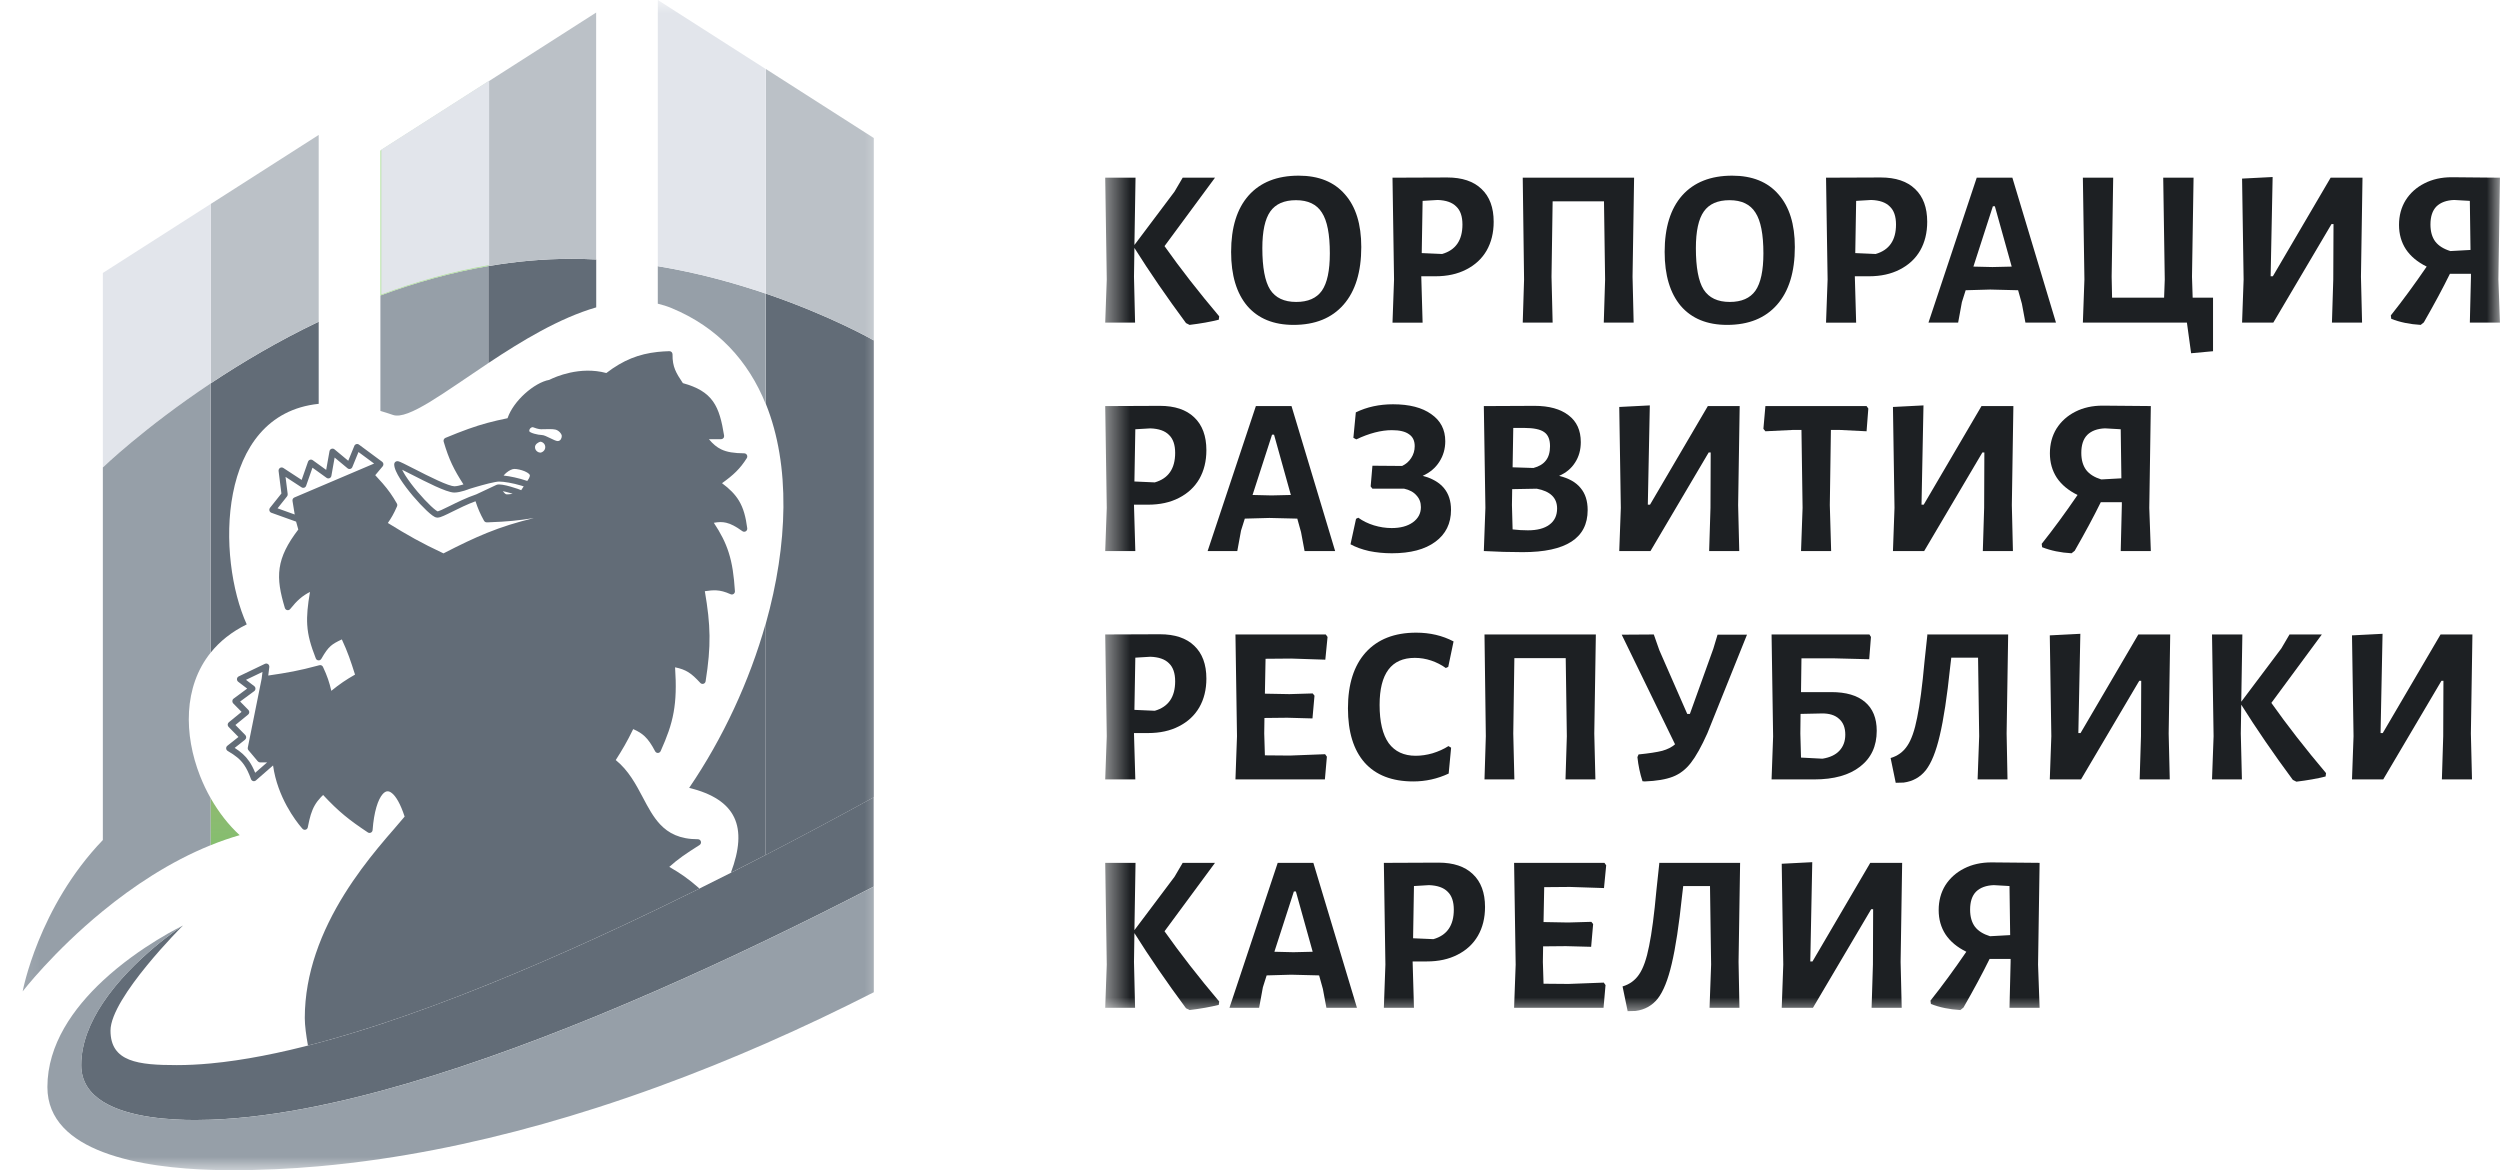
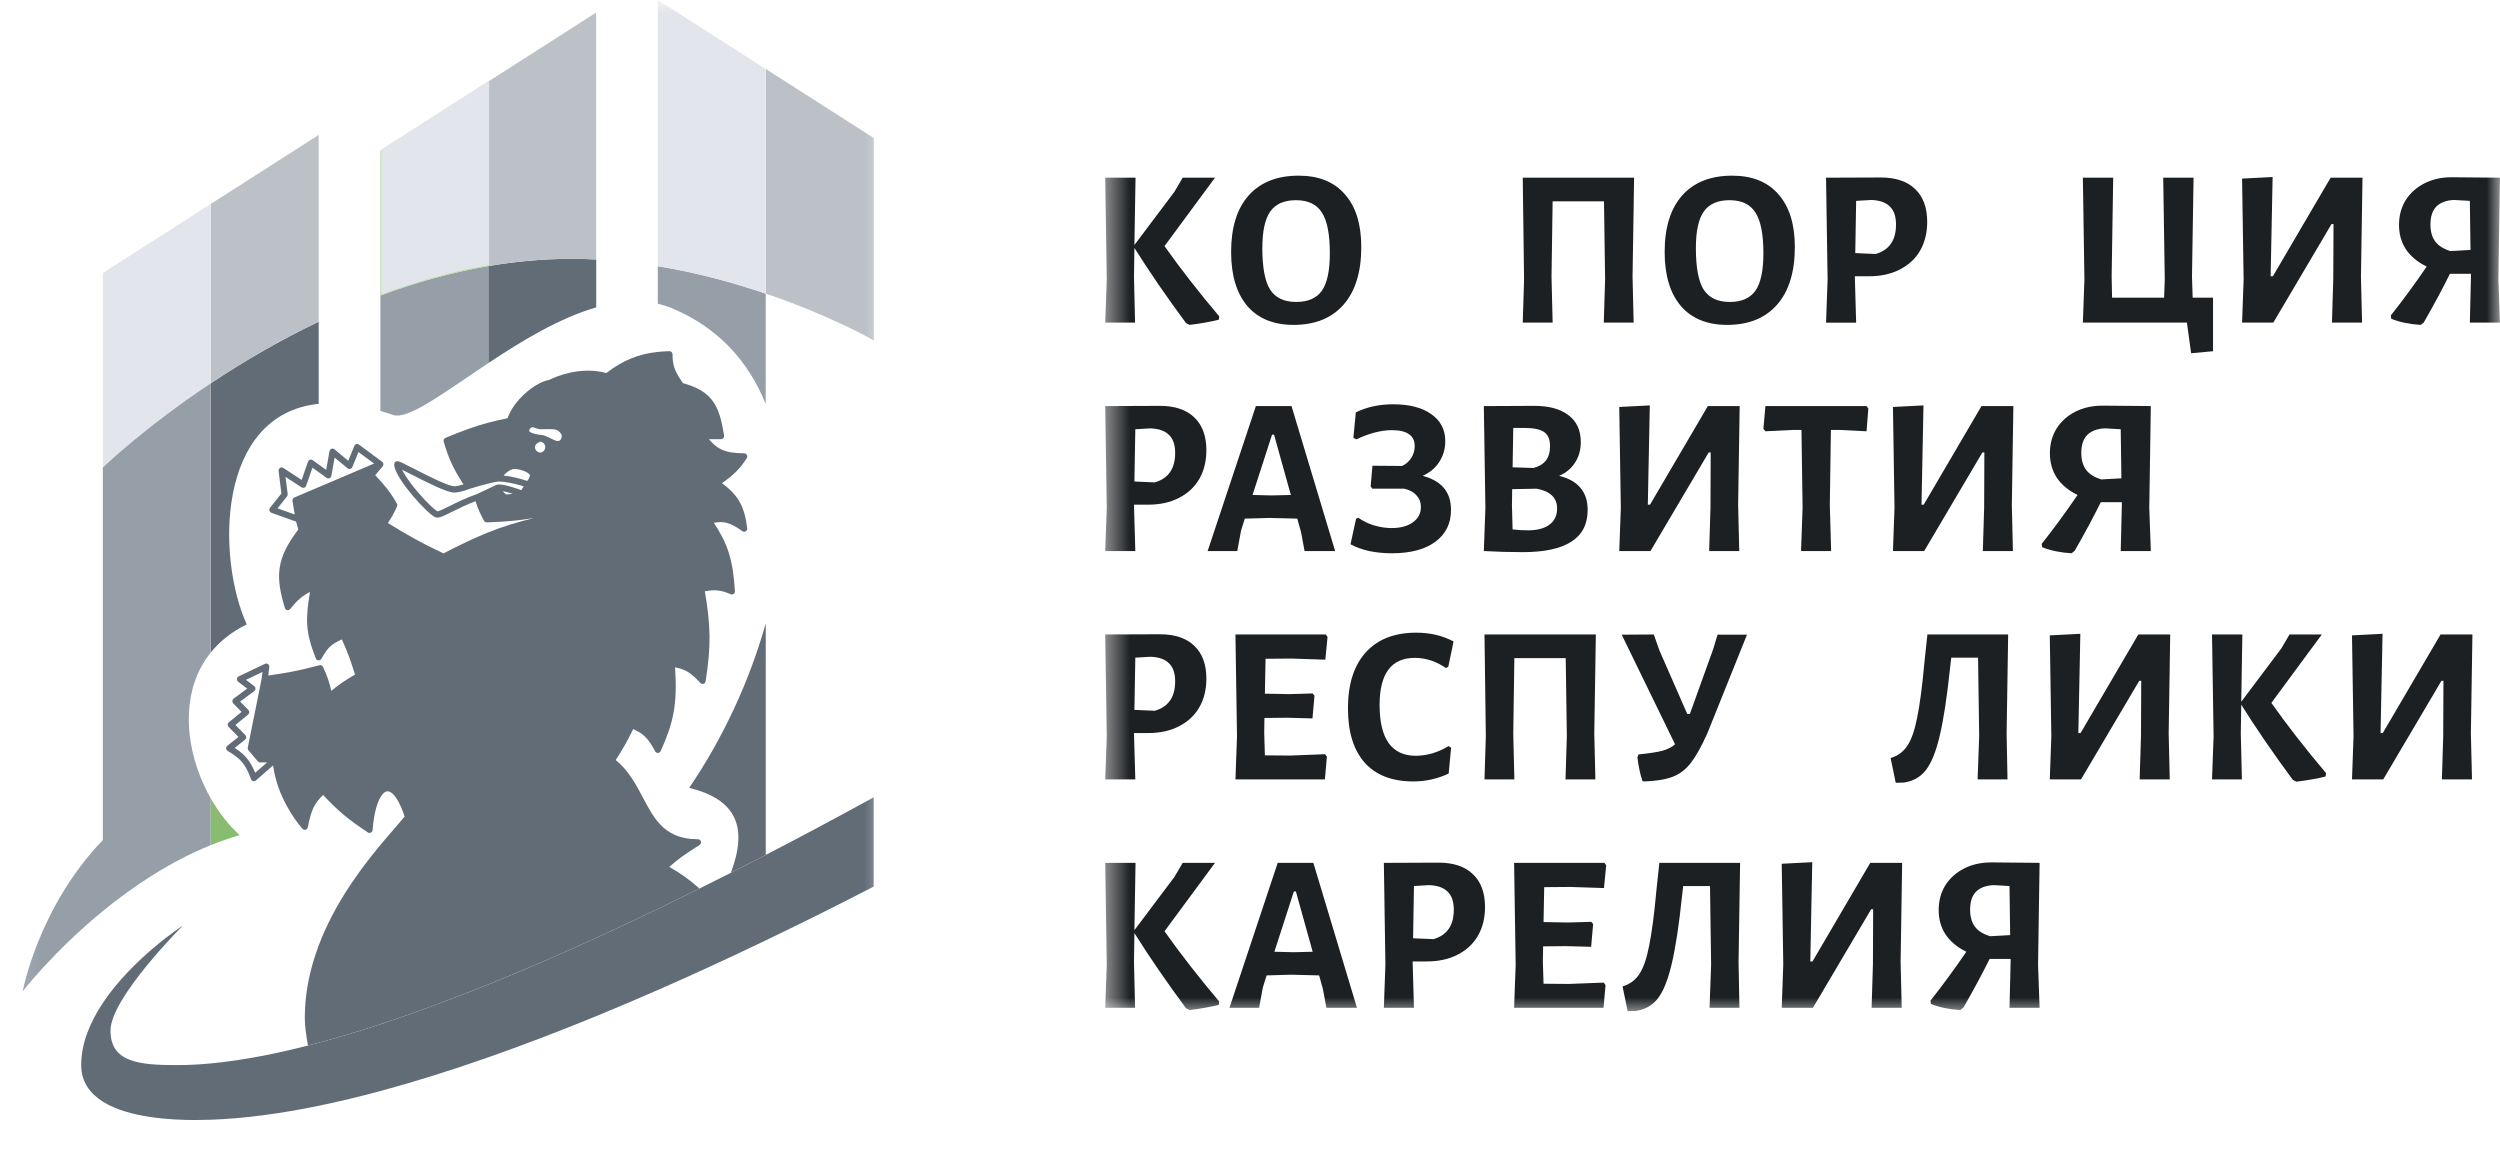
<svg xmlns="http://www.w3.org/2000/svg" width="94" height="44" viewBox="0 0 94 44" fill="none">
  <g clip-path="url(#clip0_578_1271)">
    <mask id="mask0_578_1271" style="mask-type:luminance" maskUnits="userSpaceOnUse" x="0" y="0" width="34" height="44">
      <path d="M33.5 0H0.145V44H33.5V0Z" fill="white" />
    </mask>
    <g mask="url(#mask0_578_1271)">
      <path d="M27.48 32.818C27.921 32.594 28.359 32.369 28.792 32.145V23.438C28.183 25.606 27.183 27.76 25.913 29.623C27.686 30.061 28.13 31.087 27.48 32.818Z" fill="#626C77" />
-       <path d="M28.797 32.145C30.214 31.411 31.578 30.68 32.855 29.979V12.799C32.855 12.799 31.246 11.874 28.797 11.04V15.19C29.728 17.5 29.626 20.482 28.797 23.437V32.145Z" fill="#626C77" />
      <path d="M25.244 11.582C26.995 12.303 28.143 13.584 28.791 15.191V11.04C27.606 10.636 26.224 10.254 24.733 10.008V11.419C24.906 11.46 25.077 11.513 25.244 11.582Z" fill="#969FA8" />
      <path d="M32.855 5.19L28.797 2.595V11.04C31.246 11.874 32.855 12.799 32.855 12.799V5.19Z" fill="#BBC1C7" />
      <path d="M28.791 2.595L24.733 0V10.008C26.224 10.254 27.606 10.636 28.791 11.04V2.595Z" fill="#E2E5EB" />
      <path d="M18.36 10.005V13.653C19.609 12.823 21.03 11.959 22.418 11.557V9.756C22.111 9.74 21.802 9.732 21.49 9.732C20.426 9.732 19.38 9.83 18.36 10.005Z" fill="#626C77" />
      <path d="M14.303 11.11V15.451C14.457 15.496 14.615 15.546 14.777 15.602C15.343 15.798 16.699 14.757 18.361 13.653V10.004C16.948 10.246 15.587 10.634 14.303 11.11Z" fill="#969FA8" />
      <path d="M22.415 0.472L18.357 3.067V10.005C19.377 9.83 20.423 9.732 21.487 9.732C21.799 9.732 22.108 9.74 22.415 9.755V0.472Z" fill="#BBC1C7" />
      <path d="M18.361 3.067L14.303 5.662V11.11C15.587 10.634 16.948 10.246 18.361 10.005V3.067Z" fill="#AEDF98" />
      <path d="M18.392 3.032L14.335 5.627V11.075C15.619 10.599 16.98 10.211 18.392 9.969V3.032Z" fill="#E2E5EB" />
      <path d="M7.925 24.535C8.26 24.119 8.705 23.758 9.277 23.477C8.15 20.999 8.121 15.585 11.983 15.184V12.095C10.458 12.823 9.087 13.638 7.925 14.412V24.535Z" fill="#626C77" />
      <path d="M11.983 5.073L7.925 7.668V14.412C9.087 13.638 10.458 12.824 11.983 12.095V5.073Z" fill="#BBC1C7" />
      <path d="M7.925 7.667L3.867 10.263V17.576C3.867 17.576 5.404 16.09 7.925 14.412V7.667Z" fill="#E2E5EB" />
      <path d="M7.924 31.778C6.375 32.404 4.991 33.336 3.867 34.256C2.001 35.783 0.852 37.276 0.852 37.276C0.852 37.276 1.436 34.115 3.867 31.585V17.577C3.867 17.577 5.404 16.091 7.924 14.412V24.535C6.89 25.82 6.913 27.625 7.522 29.176C7.636 29.467 7.772 29.75 7.924 30.018V31.778Z" fill="#969FA8" />
      <path d="M7.925 30.018V31.778C8.279 31.635 8.641 31.509 9.011 31.402C8.597 31.022 8.227 30.547 7.925 30.018Z" fill="url(#paint0_linear_578_1271)" />
      <path d="M4.155 38.751C4.155 39.93 5.198 40.048 6.647 40.048C7.054 40.048 7.48 40.027 7.923 39.985C9.157 39.869 10.524 39.599 11.981 39.208C12.732 39.006 13.507 38.773 14.3 38.512C15.612 38.08 16.974 37.574 18.358 37.016C19.698 36.474 21.059 35.884 22.416 35.264C23.191 34.91 23.966 34.545 24.734 34.175C25.661 33.729 26.579 33.275 27.48 32.818C27.922 32.594 28.36 32.369 28.792 32.145C30.209 31.411 31.573 30.68 32.85 29.979V33.335C31.575 33.994 30.212 34.677 28.792 35.358C27.479 35.989 26.118 36.618 24.734 37.224C23.967 37.56 23.192 37.889 22.416 38.208C21.063 38.762 19.703 39.285 18.358 39.756C16.981 40.239 15.62 40.668 14.3 41.024C13.511 41.236 12.736 41.422 11.981 41.578C10.546 41.873 9.181 42.058 7.923 42.102C7.727 42.109 7.534 42.113 7.343 42.113C6.453 42.113 4.839 42.034 3.865 41.42C3.38 41.114 3.053 40.676 3.053 40.048C3.053 39.225 3.39 38.428 3.865 37.714C4.988 36.024 6.879 34.799 6.879 34.799C6.879 34.799 4.155 37.512 4.155 38.751Z" fill="#626C77" />
-       <path d="M18.362 42.794C19.743 42.465 21.099 42.081 22.42 41.657C23.206 41.405 23.98 41.139 24.739 40.862C26.147 40.348 27.505 39.798 28.797 39.232C30.237 38.6 31.596 37.95 32.855 37.308V33.335C31.579 33.994 30.216 34.677 28.797 35.358C27.483 35.989 26.122 36.618 24.739 37.224C23.971 37.56 23.197 37.889 22.42 38.208C21.067 38.762 19.707 39.285 18.362 39.757C16.985 40.239 15.624 40.668 14.304 41.024C13.515 41.236 12.74 41.422 11.985 41.578C10.55 41.873 9.185 42.058 7.927 42.102C7.731 42.109 7.538 42.113 7.347 42.113C6.457 42.113 4.843 42.034 3.869 41.42C3.384 41.114 3.057 40.676 3.057 40.048C3.057 39.225 3.395 38.428 3.869 37.714C4.992 36.024 6.884 34.799 6.884 34.799C6.884 34.799 5.279 35.56 3.869 36.873C2.766 37.901 1.782 39.268 1.782 40.874C1.782 42.115 2.685 42.865 3.869 43.317C5.155 43.809 6.773 43.95 7.927 43.987C8.236 43.998 8.512 44 8.739 44C9.823 44 10.906 43.949 11.985 43.853C12.761 43.784 13.535 43.692 14.304 43.579C15.673 43.378 17.029 43.112 18.362 42.794Z" fill="#969FA8" />
      <path fill-rule="evenodd" clip-rule="evenodd" d="M11.982 39.207C12.733 39.005 13.508 38.772 14.3 38.511C15.613 38.08 16.975 37.574 18.358 37.015C19.699 36.474 21.06 35.883 22.416 35.264C23.192 34.909 23.967 34.545 24.735 34.175C25.222 33.941 25.706 33.704 26.187 33.466L26.291 33.414C26.284 33.4 26.275 33.387 26.263 33.376C25.877 33.039 25.588 32.839 25.165 32.594C25.5 32.295 25.784 32.099 26.303 31.773C26.347 31.745 26.368 31.691 26.354 31.64C26.34 31.59 26.294 31.555 26.242 31.555C25.551 31.555 25.131 31.326 24.819 30.994C24.56 30.717 24.372 30.365 24.172 29.986L24.167 29.976C23.91 29.491 23.632 28.966 23.152 28.578C23.407 28.178 23.573 27.897 23.808 27.414C23.991 27.494 24.126 27.577 24.242 27.687C24.379 27.816 24.496 27.988 24.633 28.248C24.654 28.288 24.695 28.312 24.739 28.311C24.783 28.309 24.822 28.282 24.841 28.241C25.075 27.717 25.24 27.281 25.329 26.779C25.413 26.311 25.43 25.79 25.383 25.091C25.593 25.133 25.742 25.191 25.87 25.268C26.027 25.363 26.159 25.492 26.332 25.678C26.362 25.711 26.408 25.723 26.45 25.71C26.493 25.697 26.524 25.661 26.531 25.616C26.743 24.278 26.721 23.511 26.502 22.229C26.672 22.204 26.807 22.19 26.939 22.198C27.097 22.207 27.257 22.247 27.471 22.343C27.508 22.36 27.551 22.356 27.584 22.332C27.617 22.308 27.636 22.269 27.633 22.228C27.595 21.643 27.533 21.195 27.399 20.776C27.28 20.401 27.104 20.054 26.84 19.657C27.02 19.622 27.166 19.622 27.305 19.655C27.486 19.697 27.669 19.797 27.915 19.973C27.953 20 28.002 20.001 28.042 19.977C28.081 19.953 28.103 19.907 28.096 19.86C28.04 19.435 27.955 19.111 27.786 18.829C27.639 18.585 27.434 18.38 27.148 18.168C27.578 17.859 27.824 17.63 28.079 17.227C28.102 17.191 28.104 17.145 28.084 17.107C28.064 17.069 28.025 17.046 27.983 17.045C27.596 17.041 27.334 17 27.118 16.896C26.954 16.818 26.809 16.698 26.655 16.514H27.112C27.146 16.514 27.178 16.499 27.2 16.473C27.223 16.446 27.232 16.411 27.226 16.377C27.138 15.837 27.038 15.414 26.806 15.089C26.575 14.766 26.225 14.557 25.676 14.406C25.543 14.208 25.448 14.058 25.384 13.901C25.318 13.739 25.284 13.566 25.287 13.323C25.287 13.291 25.274 13.26 25.252 13.237C25.229 13.215 25.199 13.203 25.167 13.204C25.014 13.208 24.866 13.218 24.723 13.233C24.023 13.31 23.439 13.534 22.798 14.026C22.674 13.992 22.55 13.969 22.43 13.955C21.944 13.898 21.496 13.983 21.171 14.08C21.009 14.129 20.876 14.181 20.783 14.222C20.737 14.242 20.7 14.259 20.675 14.272C20.666 14.276 20.659 14.28 20.653 14.283C20.369 14.333 20.027 14.536 19.735 14.801C19.454 15.056 19.2 15.384 19.083 15.725C18.807 15.782 18.565 15.837 18.328 15.901C17.856 16.029 17.407 16.191 16.749 16.464C16.694 16.487 16.665 16.549 16.682 16.607C16.882 17.285 17.068 17.658 17.426 18.213C17.414 18.217 17.401 18.221 17.388 18.225C17.285 18.256 17.168 18.284 17.083 18.284C17.04 18.284 16.961 18.266 16.846 18.225C16.735 18.186 16.603 18.131 16.46 18.065C16.173 17.935 15.85 17.77 15.577 17.63L15.576 17.63C15.425 17.552 15.288 17.482 15.184 17.432C15.132 17.407 15.086 17.385 15.05 17.37C15.031 17.363 15.014 17.356 14.998 17.351C14.986 17.347 14.963 17.34 14.938 17.34C14.874 17.34 14.822 17.393 14.822 17.458C14.822 17.539 14.85 17.629 14.889 17.716C14.928 17.806 14.983 17.905 15.047 18.007C15.177 18.211 15.349 18.437 15.527 18.648C15.705 18.858 15.89 19.055 16.045 19.201C16.122 19.273 16.194 19.335 16.254 19.379C16.285 19.401 16.314 19.42 16.343 19.435C16.367 19.447 16.404 19.463 16.445 19.463C16.484 19.463 16.524 19.453 16.561 19.442C16.599 19.43 16.641 19.413 16.686 19.393C16.776 19.354 16.886 19.299 17.007 19.239L17.009 19.238C17.257 19.115 17.56 18.965 17.879 18.847C17.975 19.136 18.051 19.312 18.199 19.58C18.221 19.619 18.261 19.642 18.304 19.64L18.362 19.639C19.085 19.614 19.479 19.572 20.056 19.481L20.056 19.484C19.407 19.644 18.884 19.805 18.315 20.035C17.834 20.23 17.322 20.473 16.675 20.807C15.828 20.409 15.35 20.137 14.583 19.664C14.715 19.473 14.804 19.323 14.928 19.04C14.943 19.005 14.941 18.965 14.923 18.933C14.757 18.64 14.606 18.427 14.387 18.174C14.305 18.079 14.214 17.979 14.109 17.867L14.388 17.535C14.409 17.51 14.419 17.477 14.416 17.444C14.412 17.412 14.395 17.382 14.369 17.363L13.497 16.717C13.468 16.696 13.431 16.689 13.397 16.699C13.363 16.709 13.335 16.734 13.322 16.767L13.094 17.325L12.577 16.895C12.545 16.868 12.502 16.861 12.463 16.875C12.425 16.89 12.396 16.924 12.389 16.965L12.264 17.668L11.759 17.303C11.729 17.282 11.691 17.275 11.657 17.287C11.622 17.298 11.595 17.325 11.582 17.359L11.342 18.045L10.653 17.595C10.615 17.57 10.566 17.57 10.528 17.594C10.49 17.619 10.47 17.663 10.475 17.709L10.581 18.555L10.152 19.094C10.129 19.124 10.121 19.164 10.131 19.201C10.141 19.238 10.168 19.267 10.204 19.28L11.133 19.613L11.216 19.91C10.799 20.456 10.581 20.901 10.515 21.358C10.447 21.825 10.54 22.289 10.711 22.86C10.724 22.901 10.758 22.933 10.8 22.941C10.842 22.949 10.885 22.933 10.912 22.899C11.167 22.579 11.373 22.399 11.655 22.257C11.569 22.765 11.53 23.142 11.552 23.494C11.577 23.899 11.682 24.264 11.874 24.756C11.89 24.798 11.928 24.827 11.973 24.83C12.017 24.834 12.059 24.811 12.082 24.772C12.227 24.52 12.322 24.387 12.437 24.287C12.537 24.2 12.658 24.133 12.853 24.042C13.077 24.523 13.182 24.84 13.349 25.365C13.011 25.558 12.777 25.715 12.458 25.975C12.382 25.651 12.307 25.423 12.144 25.075C12.12 25.024 12.064 24.997 12.01 25.012L11.985 25.018L11.952 25.027C11.248 25.217 10.806 25.296 10.086 25.4L10.126 25.081C10.131 25.039 10.113 24.996 10.079 24.971C10.044 24.946 9.999 24.942 9.961 24.96L8.976 25.432C8.939 25.449 8.914 25.485 8.91 25.526C8.906 25.568 8.923 25.608 8.955 25.633L9.294 25.891L8.783 26.269C8.755 26.289 8.738 26.321 8.736 26.355C8.733 26.389 8.745 26.423 8.769 26.448L9.083 26.767L8.605 27.157C8.579 27.178 8.563 27.209 8.561 27.242C8.56 27.276 8.572 27.309 8.595 27.332L8.966 27.71L8.548 28.041C8.518 28.065 8.501 28.103 8.504 28.142C8.506 28.181 8.528 28.216 8.562 28.236C8.853 28.406 9.034 28.55 9.179 28.76C9.273 28.896 9.354 29.065 9.438 29.295C9.451 29.331 9.481 29.359 9.518 29.369C9.554 29.378 9.593 29.369 9.622 29.344L10.267 28.781C10.433 29.98 11.127 30.872 11.322 31.102C11.338 31.122 11.351 31.137 11.361 31.147C11.365 31.152 11.369 31.156 11.371 31.159L11.374 31.162L11.375 31.163C11.405 31.196 11.45 31.208 11.492 31.196C11.534 31.184 11.565 31.149 11.574 31.105C11.577 31.086 11.581 31.067 11.585 31.048C11.617 30.888 11.649 30.751 11.686 30.63C11.767 30.371 11.874 30.178 12.065 29.975C12.091 29.948 12.119 29.92 12.149 29.891C12.738 30.523 13.13 30.833 13.831 31.299C13.866 31.322 13.909 31.325 13.946 31.306C13.983 31.288 14.007 31.251 14.01 31.209C14.035 30.868 14.085 30.579 14.152 30.35C14.219 30.12 14.302 29.957 14.387 29.86C14.45 29.788 14.508 29.759 14.558 29.753C14.606 29.748 14.666 29.764 14.74 29.825C14.889 29.946 15.057 30.223 15.214 30.704C15.121 30.818 14.999 30.959 14.853 31.127L14.853 31.128C14.668 31.34 14.448 31.593 14.211 31.882C13.417 32.85 12.421 34.225 11.872 35.862C11.619 36.616 11.46 37.426 11.46 38.278C11.46 38.56 11.514 38.948 11.578 39.305C11.579 39.307 11.579 39.31 11.58 39.313L11.692 39.283C11.788 39.258 11.885 39.233 11.982 39.207ZM9.869 25.265L9.838 25.519L9.317 28.11C9.31 28.146 9.32 28.183 9.343 28.21L9.691 28.623C9.713 28.649 9.745 28.665 9.779 28.665H10.045L9.595 29.057C9.526 28.888 9.453 28.747 9.369 28.625C9.225 28.416 9.053 28.267 8.824 28.121L9.212 27.814C9.238 27.793 9.255 27.762 9.257 27.728C9.259 27.694 9.246 27.661 9.223 27.637L8.851 27.259L9.329 26.869C9.355 26.848 9.371 26.817 9.373 26.784C9.375 26.75 9.362 26.717 9.339 26.694L9.029 26.378L9.557 25.988C9.587 25.966 9.604 25.931 9.605 25.893C9.605 25.856 9.588 25.82 9.558 25.798L9.249 25.562L9.869 25.265ZM10.998 18.834L11.081 19.345L10.436 19.113L10.792 18.665C10.812 18.64 10.821 18.608 10.817 18.576L10.736 17.93L11.339 18.324C11.369 18.343 11.406 18.348 11.439 18.337C11.473 18.325 11.499 18.298 11.511 18.264L11.749 17.585L12.279 17.967C12.312 17.991 12.353 17.995 12.39 17.98C12.427 17.965 12.453 17.932 12.46 17.892L12.582 17.204L13.068 17.608C13.096 17.632 13.134 17.64 13.169 17.631C13.205 17.622 13.234 17.597 13.248 17.562L13.479 16.996L14.066 17.43L11.067 18.706C11.018 18.727 10.989 18.78 10.998 18.834ZM19.886 17.991C19.911 17.945 19.924 17.905 19.924 17.871C19.924 17.865 19.92 17.845 19.885 17.813C19.851 17.782 19.798 17.75 19.731 17.721C19.597 17.664 19.436 17.632 19.338 17.632C19.262 17.632 19.145 17.686 19.038 17.776C18.998 17.81 18.963 17.846 18.936 17.881C19.181 17.906 19.51 17.977 19.796 18.074C19.805 18.078 19.815 18.081 19.825 18.084C19.846 18.056 19.866 18.027 19.883 17.997L19.886 17.991ZM19.135 18.585C19.073 18.59 19.039 18.587 19.029 18.584C19.021 18.581 19.002 18.571 18.974 18.545C18.951 18.524 18.927 18.497 18.904 18.468C18.974 18.481 19.056 18.501 19.14 18.525C19.177 18.535 19.214 18.547 19.25 18.558C19.259 18.561 19.268 18.563 19.276 18.566C19.262 18.569 19.247 18.571 19.233 18.573C19.198 18.578 19.165 18.582 19.135 18.585ZM18.657 18.236C18.698 18.216 18.745 18.214 18.778 18.215C18.816 18.216 18.859 18.221 18.904 18.228C18.993 18.243 19.099 18.268 19.202 18.298C19.29 18.322 19.377 18.35 19.454 18.377L19.467 18.381L19.48 18.386C19.485 18.388 19.49 18.39 19.495 18.392C19.531 18.405 19.566 18.418 19.597 18.431C19.63 18.384 19.663 18.333 19.691 18.288C19.658 18.277 19.625 18.266 19.59 18.256C19.282 18.164 18.952 18.107 18.764 18.107C18.697 18.107 18.557 18.134 18.385 18.175C18.215 18.217 18.029 18.27 17.884 18.312C17.812 18.333 17.751 18.352 17.707 18.365C17.686 18.372 17.669 18.377 17.657 18.381L17.643 18.385L17.64 18.386L17.632 18.389C17.622 18.393 17.609 18.398 17.591 18.405C17.557 18.417 17.509 18.434 17.455 18.451C17.349 18.483 17.204 18.52 17.083 18.52C16.998 18.52 16.886 18.489 16.77 18.448C16.65 18.406 16.511 18.347 16.365 18.281C16.073 18.148 15.746 17.98 15.474 17.841L15.473 17.841C15.337 17.771 15.216 17.709 15.12 17.662C15.151 17.727 15.192 17.8 15.242 17.879C15.364 18.071 15.529 18.288 15.703 18.494C15.876 18.699 16.055 18.889 16.202 19.027C16.276 19.096 16.34 19.151 16.389 19.187C16.414 19.205 16.433 19.217 16.447 19.224C16.449 19.225 16.451 19.226 16.453 19.227L16.455 19.226L16.456 19.226L16.458 19.226C16.466 19.224 16.477 19.221 16.491 19.217C16.518 19.208 16.553 19.194 16.595 19.176C16.679 19.139 16.784 19.087 16.907 19.026L16.91 19.025C17.182 18.89 17.537 18.714 17.91 18.587L18.657 18.236ZM20.314 16.608C20.247 16.628 20.116 16.697 20.116 16.812C20.116 16.957 20.251 17.019 20.314 17.019C20.376 17.019 20.502 16.947 20.502 16.812C20.502 16.678 20.385 16.608 20.314 16.608ZM19.899 16.203C19.899 16.131 19.955 16.064 20.034 16.062C20.099 16.088 20.251 16.14 20.342 16.14C20.37 16.14 20.407 16.139 20.449 16.138C20.587 16.134 20.782 16.128 20.882 16.152C21.014 16.182 21.123 16.318 21.123 16.393C21.123 16.467 21.083 16.584 20.967 16.584C20.911 16.584 20.803 16.531 20.692 16.477C20.571 16.418 20.447 16.357 20.376 16.357C20.241 16.357 19.899 16.276 19.899 16.203Z" fill="#626C77" />
    </g>
  </g>
  <g clip-path="url(#clip1_578_1271)">
    <mask id="mask1_578_1271" style="mask-type:luminance" maskUnits="userSpaceOnUse" x="41" y="5" width="53" height="34">
      <path d="M94 5.875H41.5V38.125H94V5.875Z" fill="white" />
    </mask>
    <g mask="url(#mask1_578_1271)">
      <path d="M43.786 9.254C44.38 10.095 45.066 10.975 45.842 11.894L45.826 12.021C45.515 12.1 45.149 12.165 44.727 12.216L44.594 12.148C43.867 11.166 43.22 10.224 42.654 9.322L42.638 10.405L42.679 12.131H41.556L41.614 10.506L41.556 6.681H42.696L42.654 9.212L44.161 7.206L44.469 6.681H45.684L43.786 9.254Z" fill="#1D2023" />
      <path d="M48.829 6.605C49.584 6.605 50.163 6.839 50.569 7.307C50.979 7.77 51.184 8.43 51.184 9.288C51.184 10.224 50.962 10.947 50.519 11.454C50.075 11.962 49.448 12.216 48.637 12.216C47.888 12.216 47.308 11.979 46.898 11.505C46.493 11.025 46.29 10.348 46.29 9.474C46.29 8.554 46.509 7.846 46.948 7.35C47.392 6.853 48.019 6.605 48.829 6.605ZM48.729 7.527C48.285 7.527 47.963 7.668 47.763 7.951C47.564 8.233 47.464 8.693 47.464 9.33C47.464 10.058 47.561 10.577 47.755 10.887C47.955 11.198 48.282 11.353 48.737 11.353C49.181 11.353 49.503 11.212 49.703 10.93C49.903 10.642 50.002 10.174 50.002 9.525C50.002 8.808 49.903 8.298 49.703 7.993C49.509 7.683 49.184 7.527 48.729 7.527Z" fill="#1D2023" />
-       <path d="M54.414 6.673C54.974 6.673 55.405 6.817 55.704 7.104C56.01 7.392 56.162 7.804 56.162 8.34C56.162 8.752 56.073 9.113 55.896 9.423C55.718 9.728 55.463 9.965 55.13 10.134C54.803 10.303 54.417 10.388 53.973 10.388H53.44V10.405L53.49 12.132H52.358L52.416 10.507L52.358 6.681L54.414 6.673ZM54.223 9.55C54.733 9.404 54.988 9.034 54.988 8.442C54.988 8.137 54.911 7.911 54.755 7.765C54.605 7.612 54.373 7.53 54.056 7.519L53.49 7.553L53.457 9.516L54.223 9.55Z" fill="#1D2023" />
      <path d="M61.384 10.405L61.425 12.131H60.302L60.352 10.506L60.31 7.57H58.379L58.337 10.405L58.379 12.131H57.255L57.305 10.506L57.255 6.681H61.442L61.384 10.405Z" fill="#1D2023" />
      <path d="M65.13 6.605C65.885 6.605 66.465 6.839 66.87 7.307C67.28 7.77 67.486 8.43 67.486 9.288C67.486 10.224 67.264 10.947 66.82 11.454C66.376 11.962 65.749 12.216 64.939 12.216C64.189 12.216 63.61 11.979 63.199 11.505C62.794 11.025 62.591 10.348 62.591 9.474C62.591 8.554 62.811 7.846 63.249 7.35C63.693 6.853 64.32 6.605 65.13 6.605ZM65.03 7.527C64.586 7.527 64.264 7.668 64.065 7.951C63.865 8.233 63.765 8.693 63.765 9.33C63.765 10.058 63.862 10.577 64.056 10.887C64.256 11.198 64.584 11.353 65.038 11.353C65.483 11.353 65.804 11.212 66.004 10.93C66.204 10.642 66.304 10.174 66.304 9.525C66.304 8.808 66.204 8.298 66.004 7.993C65.81 7.683 65.485 7.527 65.03 7.527Z" fill="#1D2023" />
      <path d="M70.715 6.673C71.276 6.673 71.706 6.817 72.005 7.104C72.311 7.392 72.463 7.804 72.463 8.34C72.463 8.752 72.374 9.113 72.197 9.423C72.019 9.728 71.764 9.965 71.431 10.134C71.104 10.303 70.718 10.388 70.274 10.388H69.742V10.405L69.791 12.132H68.659L68.718 10.507L68.659 6.681L70.715 6.673ZM70.524 9.55C71.034 9.404 71.29 9.034 71.29 8.442C71.29 8.137 71.212 7.911 71.057 7.765C70.907 7.612 70.674 7.53 70.357 7.519L69.791 7.553L69.758 9.516L70.524 9.55Z" fill="#1D2023" />
-       <path d="M77.305 12.131H76.156L76.023 11.42L75.881 10.913L74.833 10.887L73.909 10.913L73.767 11.361L73.626 12.131H72.51L74.325 6.681H75.665L77.305 12.131ZM75.64 10.024L75.007 7.756H74.932L74.2 10.024L74.916 10.041L75.64 10.024Z" fill="#1D2023" />
      <path d="M83.21 11.192V13.206L82.386 13.282L82.228 12.131H78.316L78.374 10.506L78.316 6.681H79.456L79.398 10.405L79.414 11.192H81.37L81.395 10.506L81.337 6.681H82.478L82.419 10.405L82.444 11.192H83.21Z" fill="#1D2023" />
      <path d="M84.36 10.506L84.302 6.715L85.451 6.656L85.376 10.388H85.459L87.632 6.681H88.83L88.772 10.405L88.814 12.131H87.681L87.731 10.506L87.74 8.425H87.665L85.476 12.131H84.302L84.36 10.506Z" fill="#1D2023" />
      <path d="M93.94 10.506L93.998 12.131H92.866L92.908 10.405V10.295H92.117C91.851 10.836 91.523 11.446 91.135 12.123L91.019 12.216C90.608 12.193 90.239 12.117 89.911 11.987L89.895 11.86C90.339 11.302 90.788 10.69 91.243 10.024C90.899 9.855 90.638 9.637 90.461 9.372C90.289 9.107 90.203 8.802 90.203 8.458C90.203 8.108 90.286 7.798 90.453 7.527C90.624 7.256 90.86 7.045 91.16 6.893C91.46 6.74 91.801 6.664 92.184 6.664L93.998 6.681L93.94 10.506ZM92.891 9.398L92.866 7.553L92.275 7.519C91.987 7.53 91.765 7.612 91.609 7.764C91.46 7.917 91.385 8.142 91.385 8.441C91.385 8.706 91.446 8.921 91.568 9.084C91.69 9.242 91.879 9.361 92.134 9.44L92.891 9.398Z" fill="#1D2023" />
      <path d="M43.612 15.26C44.172 15.26 44.602 15.404 44.902 15.692C45.207 15.98 45.36 16.392 45.36 16.927C45.36 17.339 45.271 17.7 45.093 18.011C44.916 18.315 44.66 18.552 44.327 18.722C44 18.891 43.614 18.976 43.17 18.976H42.638V18.992L42.688 20.719H41.556L41.614 19.094L41.556 15.269L43.612 15.26ZM43.42 18.138C43.931 17.991 44.186 17.621 44.186 17.029C44.186 16.724 44.108 16.499 43.953 16.352C43.803 16.2 43.57 16.118 43.254 16.107L42.688 16.14L42.654 18.104L43.42 18.138Z" fill="#1D2023" />
      <path d="M50.201 20.719H49.052L48.919 20.008L48.778 19.5L47.729 19.475L46.805 19.5L46.663 19.949L46.522 20.719H45.407L47.221 15.269H48.561L50.201 20.719ZM48.536 18.611L47.904 16.343H47.829L47.096 18.611L47.812 18.628L48.536 18.611Z" fill="#1D2023" />
      <path d="M53.493 17.892C54.203 18.078 54.558 18.504 54.558 19.17C54.558 19.683 54.361 20.084 53.967 20.372C53.579 20.659 53.035 20.803 52.336 20.803C52.036 20.803 51.75 20.775 51.478 20.719C51.206 20.657 50.973 20.572 50.779 20.465L50.987 19.508L51.071 19.466C51.243 19.59 51.44 19.686 51.661 19.754C51.883 19.821 52.105 19.855 52.327 19.855C52.655 19.855 52.918 19.785 53.118 19.644C53.324 19.497 53.426 19.305 53.426 19.068C53.426 18.893 53.371 18.747 53.26 18.628C53.154 18.504 52.999 18.419 52.794 18.374H51.603L51.537 18.29L51.603 17.511L52.719 17.52C52.863 17.452 52.977 17.353 53.06 17.223C53.149 17.088 53.193 16.938 53.193 16.775C53.193 16.572 53.121 16.422 52.977 16.326C52.838 16.225 52.624 16.174 52.336 16.174C51.931 16.174 51.484 16.29 50.996 16.521L50.887 16.462L50.979 15.505C51.395 15.302 51.861 15.201 52.377 15.201C52.993 15.201 53.473 15.325 53.817 15.573C54.167 15.816 54.342 16.154 54.342 16.589C54.342 16.876 54.267 17.136 54.117 17.367C53.973 17.593 53.765 17.768 53.493 17.892Z" fill="#1D2023" />
      <path d="M58.622 17.892C58.989 17.983 59.258 18.135 59.43 18.349C59.607 18.558 59.696 18.834 59.696 19.179C59.696 20.234 58.883 20.761 57.257 20.761C56.78 20.761 56.292 20.747 55.792 20.719L55.851 19.094L55.792 15.269L57.698 15.26C58.248 15.26 58.675 15.379 58.98 15.616C59.285 15.847 59.438 16.183 59.438 16.623C59.438 16.916 59.366 17.173 59.222 17.393C59.083 17.613 58.883 17.779 58.622 17.892ZM58.281 16.775C58.281 16.527 58.209 16.352 58.065 16.25C57.92 16.143 57.668 16.09 57.307 16.09H56.899L56.874 17.571L57.657 17.596C57.868 17.54 58.023 17.447 58.123 17.317C58.228 17.187 58.281 17.006 58.281 16.775ZM57.449 19.94C57.798 19.94 58.067 19.87 58.256 19.729C58.45 19.588 58.547 19.384 58.547 19.119C58.547 18.719 58.292 18.471 57.782 18.375L56.858 18.392L56.849 18.992L56.874 19.906C57.069 19.929 57.26 19.94 57.449 19.94Z" fill="#1D2023" />
      <path d="M60.943 19.094L60.884 15.302L62.033 15.243L61.958 18.975H62.041L64.214 15.269H65.412L65.354 18.992L65.396 20.719H64.264L64.314 19.094L64.322 17.012H64.247L62.058 20.719H60.884L60.943 19.094Z" fill="#1D2023" />
      <path d="M70.249 15.362L70.183 16.216L69.175 16.166H68.842L68.801 18.992L68.851 20.719H67.719L67.777 19.094L67.735 16.166H67.402L66.379 16.216L66.304 16.123L66.379 15.269H70.183L70.249 15.362Z" fill="#1D2023" />
      <path d="M71.233 19.094L71.175 15.302L72.323 15.243L72.249 18.975H72.332L74.504 15.269H75.703L75.645 18.992L75.686 20.719H74.554L74.604 19.094L74.612 17.012H74.538L72.349 20.719H71.175L71.233 19.094Z" fill="#1D2023" />
      <path d="M80.813 19.094L80.871 20.719H79.739L79.781 18.992V18.882H78.99C78.724 19.424 78.396 20.033 78.008 20.71L77.891 20.803C77.481 20.781 77.112 20.704 76.784 20.575L76.768 20.448C77.212 19.889 77.661 19.277 78.116 18.611C77.772 18.442 77.511 18.225 77.334 17.96C77.162 17.694 77.076 17.39 77.076 17.046C77.076 16.696 77.159 16.386 77.325 16.115C77.497 15.844 77.733 15.632 78.033 15.48C78.332 15.328 78.674 15.252 79.057 15.252L80.871 15.268L80.813 19.094ZM79.764 17.985L79.739 16.14L79.148 16.106C78.86 16.117 78.638 16.199 78.482 16.352C78.332 16.504 78.257 16.73 78.257 17.029C78.257 17.294 78.319 17.508 78.441 17.672C78.563 17.83 78.751 17.948 79.007 18.027L79.764 17.985Z" fill="#1D2023" />
      <path d="M43.612 23.848C44.172 23.848 44.602 23.991 44.902 24.279C45.207 24.567 45.36 24.979 45.36 25.515C45.36 25.927 45.271 26.288 45.093 26.598C44.916 26.903 44.66 27.14 44.327 27.309C44 27.478 43.614 27.563 43.17 27.563H42.638V27.58L42.688 29.306H41.556L41.614 27.681L41.556 23.856L43.612 23.848ZM43.42 26.725C43.931 26.578 44.186 26.209 44.186 25.616C44.186 25.312 44.108 25.086 43.953 24.939C43.803 24.787 43.57 24.705 43.254 24.694L42.688 24.728L42.654 26.691L43.42 26.725Z" fill="#1D2023" />
      <path d="M49.824 28.358L49.891 28.451L49.816 29.306H46.453L46.511 27.681L46.453 23.856H49.849L49.916 23.949L49.832 24.804L48.55 24.762L47.585 24.77L47.56 26.082L48.484 26.099L49.358 26.073L49.425 26.158L49.349 27.013L48.401 26.987L47.543 26.996L47.535 27.58L47.56 28.401L48.501 28.409L49.824 28.358Z" fill="#1D2023" />
      <path d="M53.247 23.788C53.769 23.788 54.237 23.898 54.654 24.118L54.454 25.075L54.362 25.117C54.196 24.998 54.013 24.905 53.813 24.837C53.613 24.77 53.408 24.736 53.197 24.736C52.315 24.736 51.873 25.326 51.873 26.505C51.873 27.142 51.987 27.622 52.215 27.943C52.448 28.259 52.786 28.417 53.23 28.417C53.436 28.417 53.646 28.386 53.863 28.324C54.085 28.256 54.285 28.166 54.462 28.053L54.562 28.113L54.47 29.086C54.049 29.283 53.605 29.382 53.139 29.382C52.34 29.382 51.729 29.145 51.307 28.671C50.891 28.197 50.683 27.517 50.683 26.632C50.683 25.729 50.905 25.029 51.349 24.533C51.799 24.036 52.431 23.788 53.247 23.788Z" fill="#1D2023" />
      <path d="M59.945 27.58L59.987 29.306H58.863L58.913 27.681L58.871 24.745H56.94L56.899 27.58L56.94 29.306H55.817L55.867 27.681L55.817 23.856H60.004L59.945 27.58Z" fill="#1D2023" />
      <path d="M65.687 23.864L64.197 27.571C63.975 28.068 63.767 28.44 63.573 28.688C63.384 28.931 63.16 29.103 62.899 29.204C62.638 29.306 62.286 29.365 61.842 29.382L61.758 29.374C61.664 29.086 61.6 28.784 61.567 28.468L61.609 28.367C62.003 28.327 62.3 28.282 62.499 28.231C62.699 28.175 62.86 28.093 62.982 27.986L60.976 23.864L62.183 23.856L62.391 24.448L63.44 26.843H63.54L64.422 24.389L64.58 23.864H65.687Z" fill="#1D2023" />
-       <path d="M68.858 26.023C69.413 26.023 69.835 26.147 70.124 26.395C70.418 26.643 70.565 27.004 70.565 27.478C70.565 28.054 70.357 28.502 69.94 28.824C69.53 29.145 68.955 29.306 68.217 29.306H66.611L66.669 27.69L66.611 23.856H70.29L70.348 23.949L70.282 24.787L68.933 24.753H67.735L67.718 26.023H68.858ZM68.525 28.527C68.803 28.482 69.014 28.384 69.158 28.231C69.308 28.073 69.383 27.87 69.383 27.622C69.383 27.362 69.305 27.165 69.15 27.03C69 26.889 68.781 26.821 68.492 26.826L67.701 26.843L67.693 27.58L67.718 28.485L68.525 28.527Z" fill="#1D2023" />
      <path d="M75.449 27.58L75.482 29.306H74.358L74.417 27.681L74.375 24.728H73.368L73.326 25.083C73.21 26.195 73.079 27.052 72.935 27.656C72.796 28.254 72.622 28.688 72.411 28.959C72.2 29.224 71.922 29.379 71.578 29.425L71.279 29.433L71.087 28.502C71.354 28.423 71.562 28.271 71.712 28.045C71.867 27.819 71.992 27.464 72.086 26.979C72.186 26.494 72.278 25.794 72.361 24.88L72.469 23.873L72.461 23.856H75.507L75.449 27.58Z" fill="#1D2023" />
      <path d="M77.13 27.681L77.072 23.89L78.221 23.831L78.146 27.563H78.229L80.401 23.856H81.6L81.542 27.58L81.583 29.306H80.451L80.501 27.681L80.51 25.599H80.435L78.246 29.306H77.072L77.13 27.681Z" fill="#1D2023" />
      <path d="M85.403 26.429C85.997 27.269 86.682 28.149 87.459 29.069L87.442 29.196C87.132 29.275 86.765 29.34 86.344 29.391L86.21 29.323C85.484 28.341 84.837 27.399 84.271 26.496L84.254 27.58L84.296 29.306H83.172L83.231 27.681L83.172 23.856H84.313L84.271 26.386L85.778 24.381L86.086 23.856H87.301L85.403 26.429Z" fill="#1D2023" />
      <path d="M88.493 27.681L88.435 23.89L89.584 23.831L89.509 27.563H89.592L91.765 23.856H92.963L92.905 27.58L92.947 29.306H91.815L91.865 27.681L91.873 25.599H91.798L89.609 29.306H88.435L88.493 27.681Z" fill="#1D2023" />
      <path d="M43.786 35.016C44.38 35.857 45.066 36.737 45.842 37.657L45.826 37.783C45.515 37.862 45.149 37.927 44.727 37.978L44.594 37.91C43.867 36.929 43.22 35.986 42.654 35.084L42.638 36.167L42.679 37.894H41.556L41.614 36.269L41.556 32.443H42.696L42.654 34.974L44.161 32.968L44.469 32.443H45.684L43.786 35.016Z" fill="#1D2023" />
      <path d="M51.022 37.894H49.873L49.74 37.183L49.599 36.675L48.55 36.649L47.626 36.675L47.484 37.123L47.343 37.894H46.227L48.042 32.443H49.382L51.022 37.894ZM49.357 35.786L48.725 33.518H48.65L47.917 35.786L48.633 35.803L49.357 35.786Z" fill="#1D2023" />
      <path d="M54.089 32.435C54.649 32.435 55.079 32.579 55.379 32.867C55.684 33.154 55.837 33.566 55.837 34.102C55.837 34.514 55.748 34.875 55.57 35.185C55.393 35.49 55.138 35.727 54.805 35.896C54.477 36.066 54.092 36.15 53.648 36.15H53.115V36.167L53.165 37.894H52.033L52.091 36.269L52.033 32.444L54.089 32.435ZM53.897 35.312C54.408 35.166 54.663 34.796 54.663 34.204C54.663 33.899 54.585 33.673 54.43 33.527C54.28 33.374 54.047 33.293 53.731 33.281L53.165 33.315L53.132 35.279L53.897 35.312Z" fill="#1D2023" />
      <path d="M60.301 36.946L60.368 37.039L60.293 37.894H56.93L56.989 36.269L56.93 32.443H60.326L60.393 32.536L60.31 33.391L59.028 33.349L58.062 33.357L58.037 34.669L58.961 34.686L59.835 34.661L59.902 34.745L59.827 35.6L58.878 35.575L58.021 35.583L58.012 36.167L58.037 36.988L58.978 36.996L60.301 36.946Z" fill="#1D2023" />
      <path d="M65.37 36.167L65.403 37.894H64.279L64.338 36.269L64.296 33.315H63.289L63.247 33.67C63.131 34.782 63 35.64 62.856 36.243C62.717 36.841 62.542 37.276 62.332 37.547C62.121 37.812 61.843 37.967 61.499 38.012L61.2 38.02L61.008 37.09C61.275 37.011 61.483 36.858 61.633 36.633C61.788 36.407 61.913 36.051 62.007 35.566C62.107 35.081 62.199 34.381 62.282 33.467L62.39 32.46L62.382 32.443H65.428L65.37 36.167Z" fill="#1D2023" />
      <path d="M67.051 36.269L66.993 32.477L68.141 32.418L68.067 36.15H68.15L70.322 32.443H71.521L71.463 36.167L71.504 37.894H70.372L70.422 36.269L70.43 34.187H70.356L68.166 37.894H66.993L67.051 36.269Z" fill="#1D2023" />
      <path d="M76.631 36.268L76.689 37.893H75.557L75.599 36.167V36.057H74.808C74.542 36.599 74.214 37.208 73.826 37.885L73.709 37.978C73.299 37.955 72.93 37.879 72.602 37.749L72.586 37.623C73.03 37.064 73.479 36.452 73.934 35.786C73.59 35.617 73.329 35.4 73.152 35.134C72.98 34.869 72.894 34.565 72.894 34.22C72.894 33.871 72.977 33.56 73.143 33.289C73.315 33.019 73.551 32.807 73.851 32.655C74.15 32.502 74.492 32.426 74.875 32.426L76.689 32.443L76.631 36.268ZM75.582 35.16L75.557 33.315L74.966 33.281C74.678 33.292 74.456 33.374 74.3 33.526C74.15 33.679 74.076 33.904 74.076 34.203C74.076 34.469 74.137 34.683 74.259 34.847C74.381 35.005 74.569 35.123 74.825 35.202L75.582 35.16Z" fill="#1D2023" />
    </g>
  </g>
  <defs>
    <linearGradient id="paint0_linear_578_1271" x1="8.468" y1="30.018" x2="8.468" y2="31.778" gradientUnits="userSpaceOnUse">
      <stop stop-color="#8FB971" />
      <stop offset="1" stop-color="#85BE6F" />
    </linearGradient>
    <clipPath id="clip0_578_1271">
      <rect width="33.355" height="44" fill="white" transform="translate(0.145)" />
    </clipPath>
    <clipPath id="clip1_578_1271">
      <rect width="52.5" height="33" fill="white" transform="translate(41.5 5.5)" />
    </clipPath>
  </defs>
</svg>